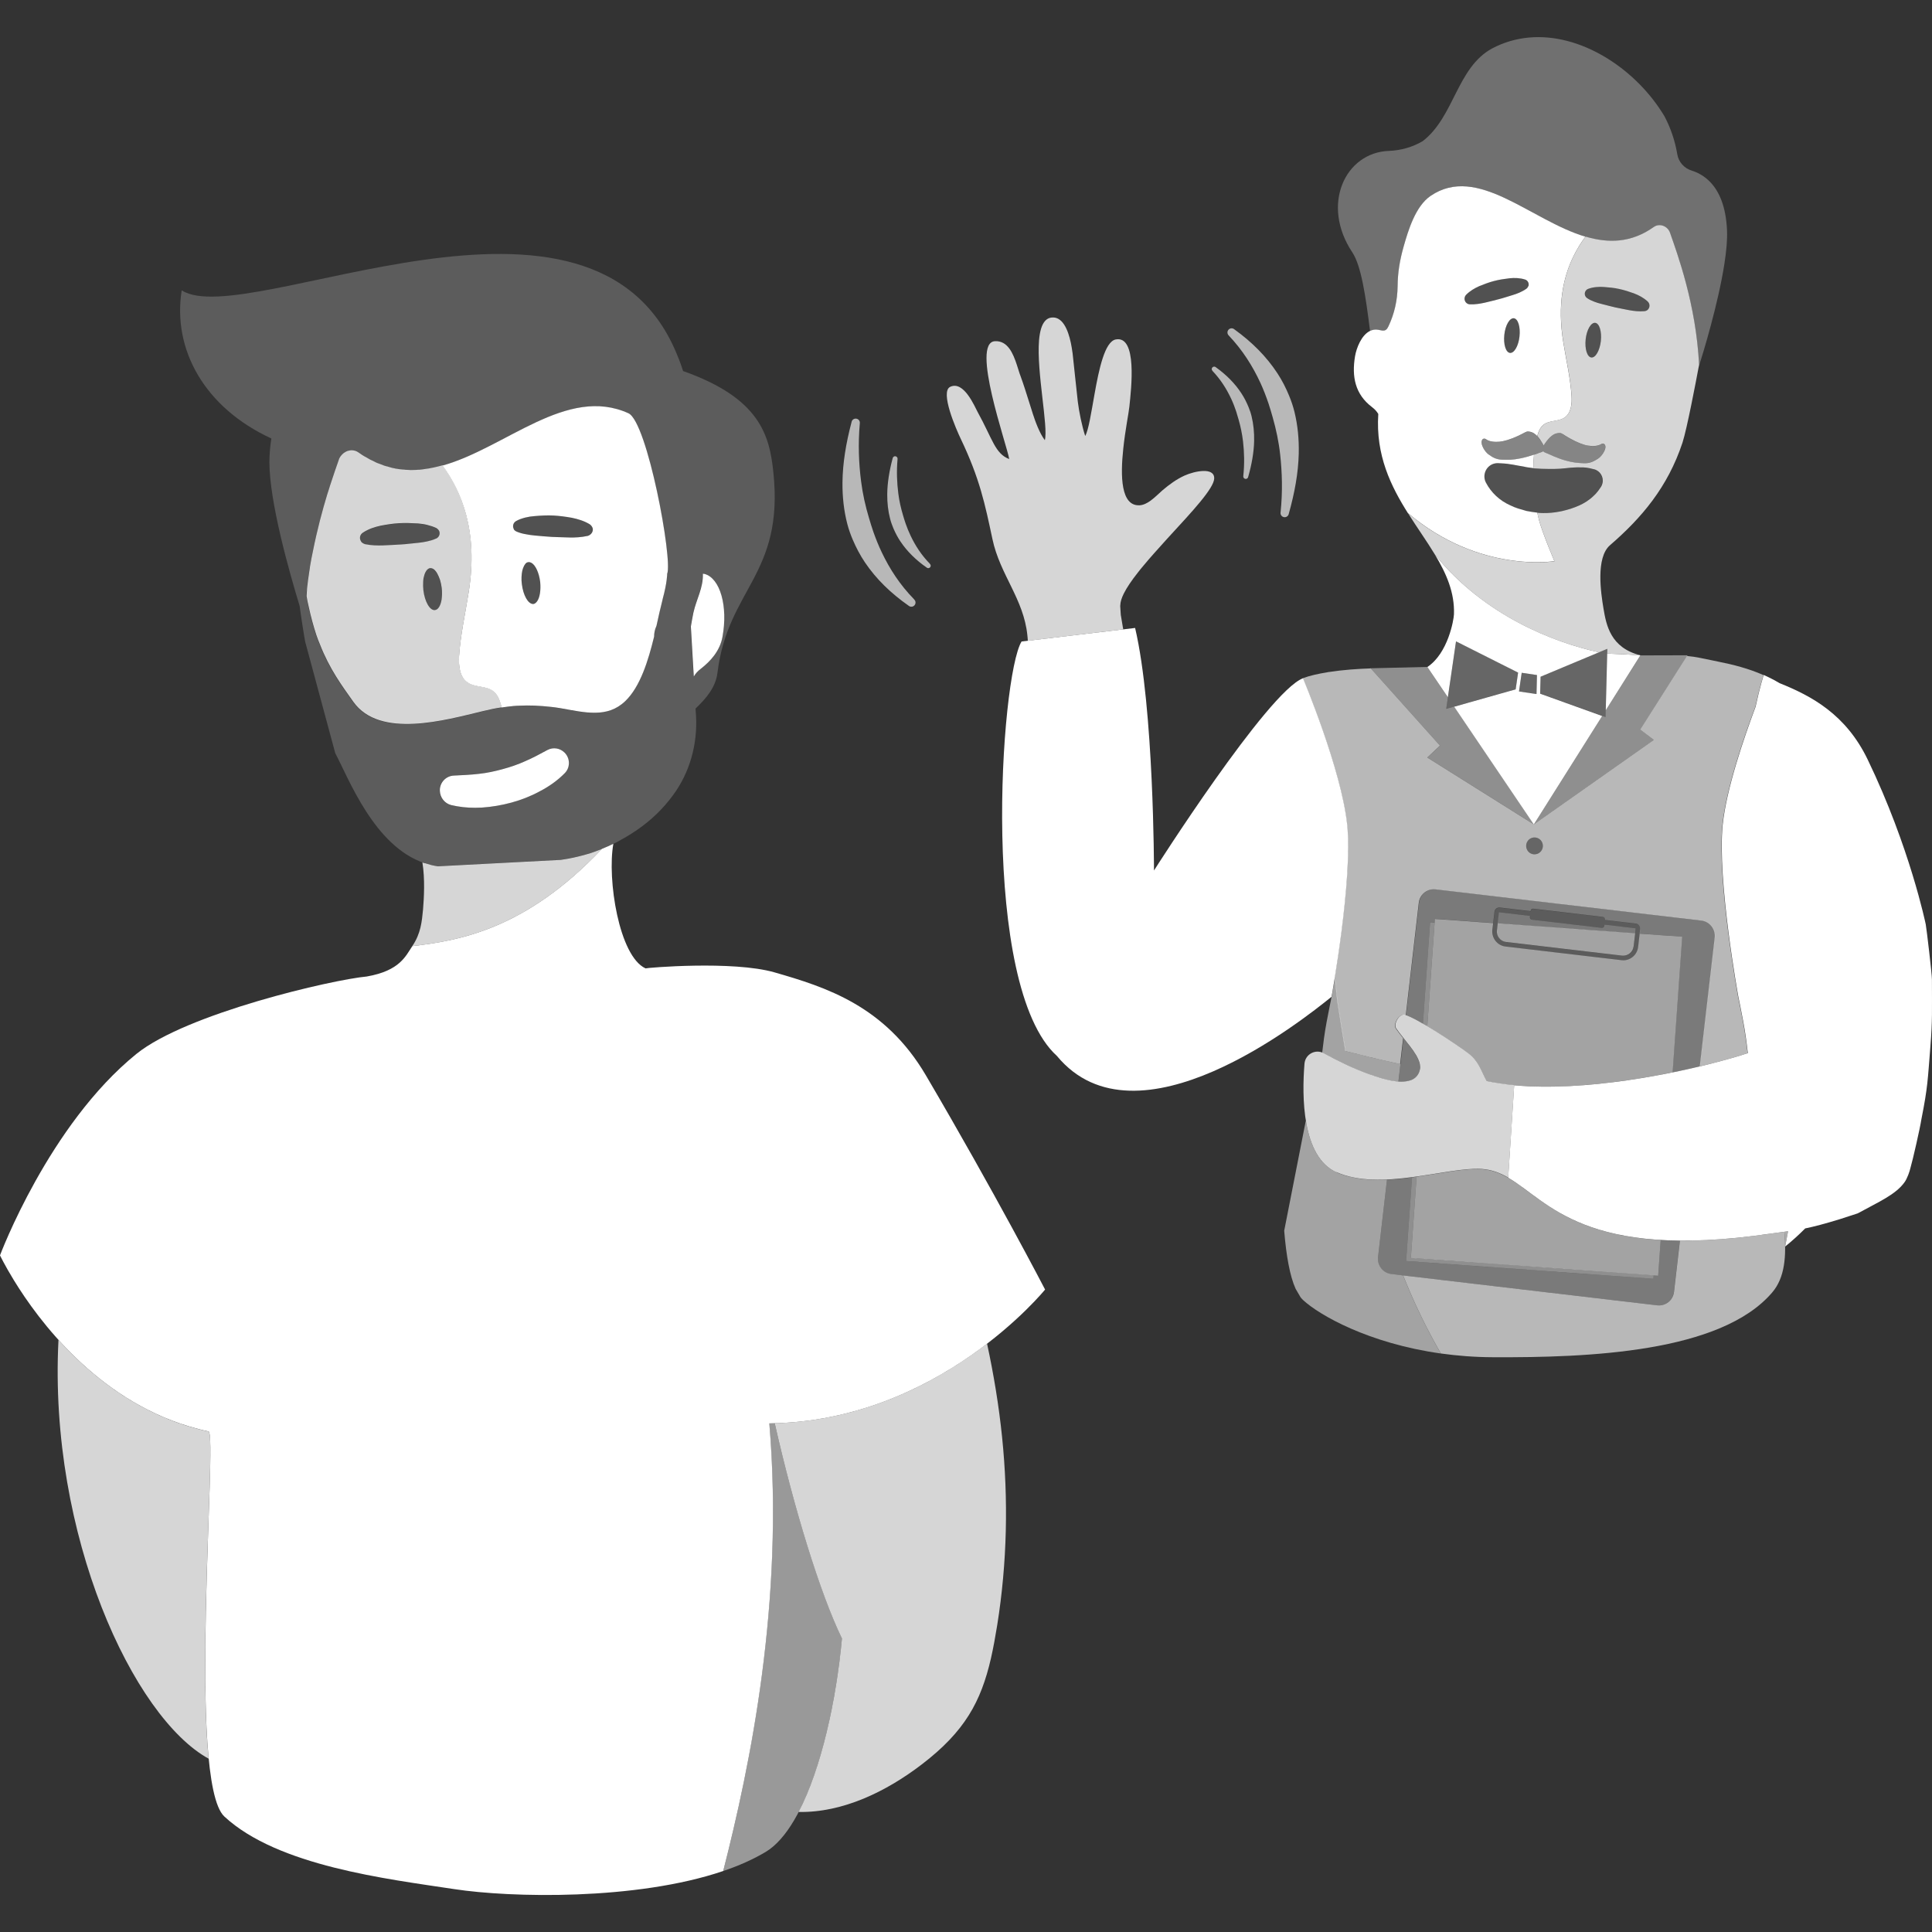
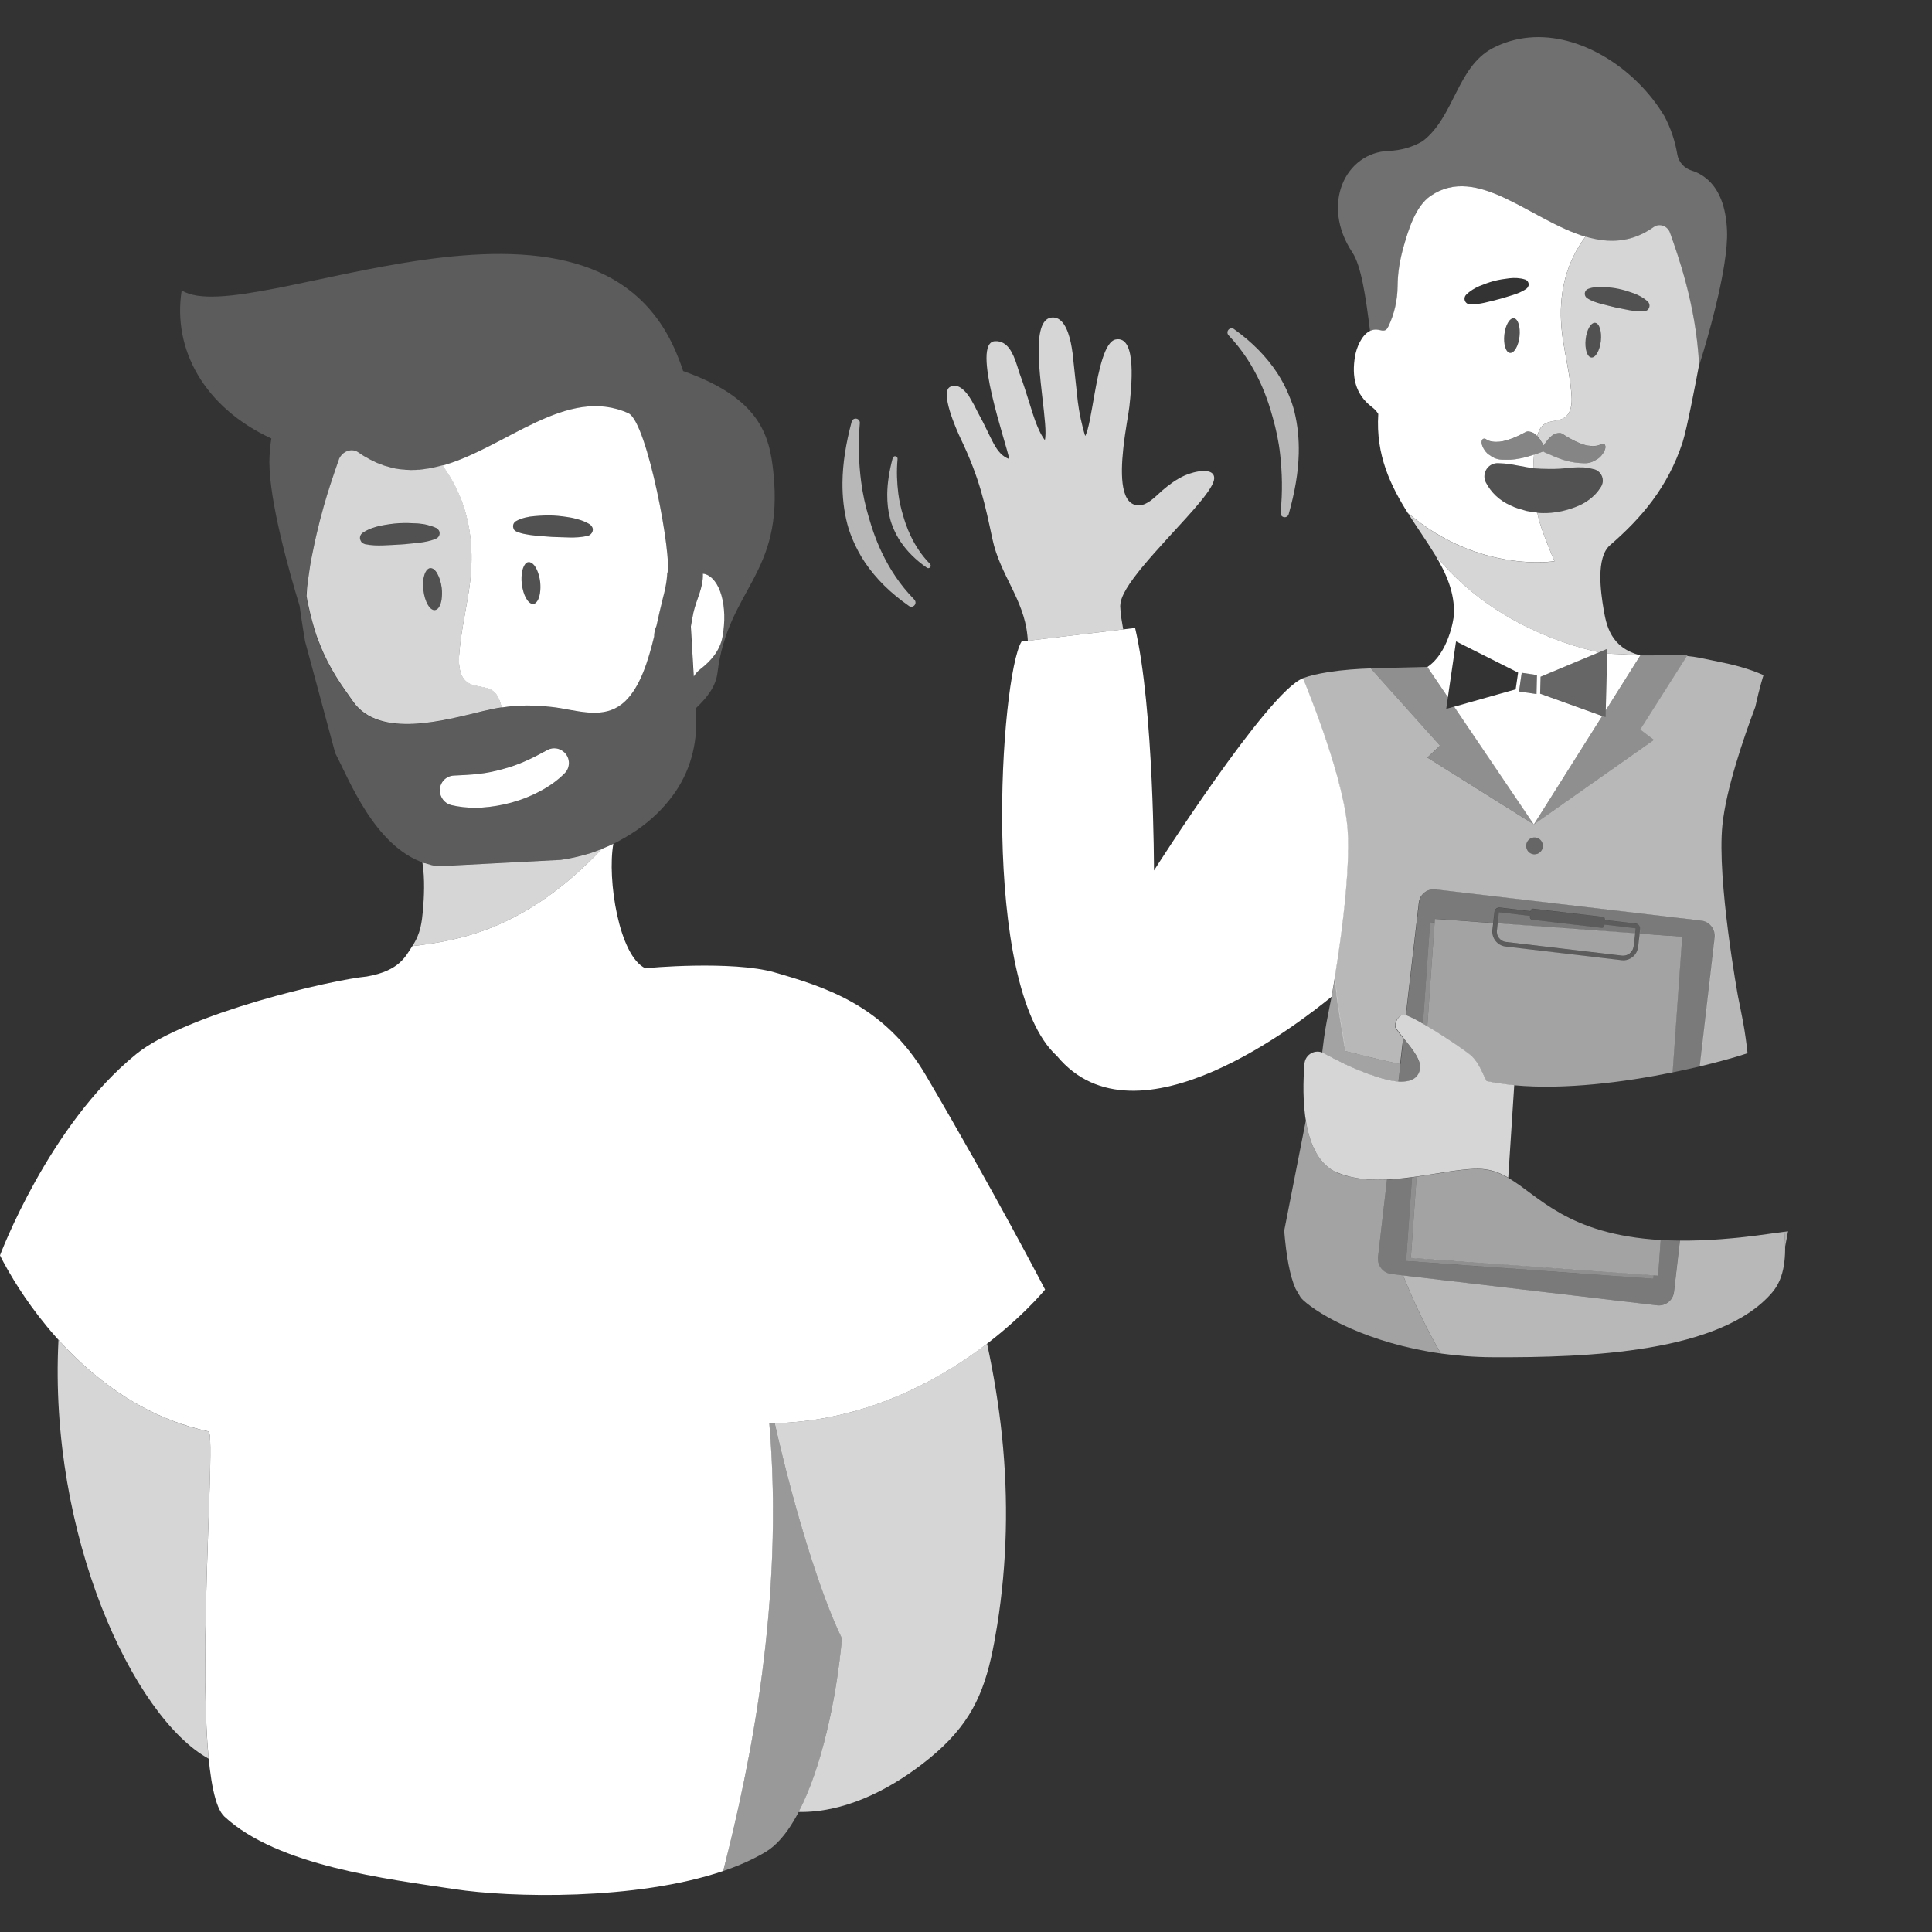
<svg xmlns="http://www.w3.org/2000/svg" viewBox="0 0 300 300">
  <rect x="0" y="0" width="300" height="300" fill="#333333" stroke="none" />
  <g fill="#fff">
    <path d="m 268.17 35.73 c -.17 -3.74 -1.25 -6.01 -2.54 -7.39 -.96 -1.03 -2.04 -1.57 -2.94 -1.85 -1.16 -.35 -2.04 -1.33 -2.24 -2.53 -.35 -2.11 -1.04 -4.11 -2.01 -5.94 -.15 -.25 -.3 -.49 -.46 -.73 -4.4 -6.82 -12.63 -12.19 -20.58 -11.46 -1.94 .18 -3.87 .72 -5.72 1.7 -5.47 2.99 -5.86 10.63 -10.77 14.39 -1.56 .92 -3.37 1.44 -5.24 1.51 -6.78 .24 -10.62 8.33 -5.68 15.76 1.39 2.09 2.08 6.86 2.75 12.21 .37 -.18 .79 -.27 1.25 -.19 .39 .06 .82 .24 1.17 .05 .22 -.12 .34 -.36 .45 -.58 .92 -1.93 1.4 -4.07 1.42 -6.22 .02 -2.14 .34 -4.05 .93 -6.14 .73 -2.58 1.85 -6.29 4.19 -7.89 7.3 -4.97 15.55 3.81 24.04 6.33 3.51 1.04 7.06 1.02 10.59 -1.49 .9 -.64 2.17 -.15 2.53 .9 1.14 3.27 4.05 11.14 4.51 20.48 0 0 -.03 .17 -.08 .45 .79 -2.49 3.09 -10.06 4.03 -16.17 .3 -1.94 .47 -3.74 .4 -5.18" opacity=".3" />
    <path d="m 247.5 72.85 l -.67 -.16 c -.67 -.16 -1.37 -.13 -2 -.13 -.63 .02 -1.22 .06 -1.8 .14 -1.15 .13 -2.25 .12 -3.3 .09 -.53 .01 -1.04 -.07 -1.57 -.08 -.03 -.01 -.05 -.01 -.08 -.01 -.48 -.09 -.99 -.1 -1.48 -.24 -1.07 -.15 -2.12 -.46 -3.61 -.51 l -.4 -.01 c -.34 -.01 -.69 .06 -1.01 .23 -1 .53 -1.39 1.77 -.87 2.78 .81 1.56 2.15 2.8 3.75 3.52 .79 .41 1.65 .63 2.5 .88 .57 .11 1.15 .21 1.73 .27 .3 .03 .59 .05 .89 .05 1.75 .03 3.46 -.33 5.02 -.93 .78 -.3 1.52 -.68 2.19 -1.2 .34 -.25 .65 -.54 .95 -.85 .3 -.34 .55 -.65 .84 -1.11 .1 -.16 .18 -.35 .22 -.54 .23 -.97 -.36 -1.95 -1.33 -2.18" opacity=".15" />
    <path d="m 235.07 49.41 c -.65 -.07 -1.31 1.07 -1.48 2.56 s .23 2.75 .88 2.82 1.31 -1.07 1.48 -2.56 c .17 -1.48 -.23 -2.75 -.88 -2.82" opacity=".15" />
    <path d="m 247.7 50.14 c -.65 -.07 -1.31 1.07 -1.48 2.56 -.17 1.48 .23 2.75 .88 2.82 s 1.31 -1.07 1.48 -2.56 c .17 -1.48 -.23 -2.75 -.88 -2.82" opacity=".15" />
    <path d="m 253.75 45.55 c -.76 -.27 -1.53 -.52 -2.31 -.69 -.79 -.18 -1.59 -.25 -2.39 -.31 -.4 -.03 -.81 -.03 -1.21 .02 -.41 .04 -.82 .12 -1.23 .28 -.15 .06 -.28 .17 -.38 .31 -.24 .37 -.14 .87 .23 1.12 l .01 .01 c .36 .24 .72 .4 1.08 .54 s .72 .25 1.09 .34 c .73 .18 1.45 .39 2.18 .55 .73 .17 1.46 .29 2.2 .45 .74 .13 1.49 .22 2.32 .15 h .02 c .21 -.02 .41 -.12 .57 -.28 .32 -.36 .3 -.91 -.06 -1.24 -.64 -.58 -1.36 -.96 -2.11 -1.25" opacity=".15" />
-     <path d="m 228.22 47.26 h .02 c .83 .03 1.57 -.1 2.31 -.26 .73 -.19 1.46 -.35 2.18 -.54 s 1.43 -.43 2.15 -.64 c .36 -.11 .72 -.23 1.07 -.39 .36 -.15 .71 -.33 1.06 -.59 l .01 -.01 c .13 -.1 .24 -.23 .29 -.4 .14 -.42 -.08 -.88 -.5 -1.03 -.42 -.14 -.83 -.2 -1.24 -.23 s -.81 -.01 -1.21 .03 c -.8 .09 -1.6 .2 -2.38 .42 -.78 .2 -1.54 .49 -2.28 .79 -.74 .33 -1.45 .73 -2.06 1.35 -.15 .15 -.25 .36 -.25 .59 -.02 .48 .35 .89 .83 .91" opacity=".15" />
    <path d="m 239.62 70.07 c -.16 .13 -.43 .17 -.65 .26 -.32 .12 -1.61 .61 -2.85 .85 s -1.86 .24 -2.87 .21 -1.58 -.47 -2.12 -.83 c -.54 -.37 -1.19 -1.46 -1.06 -2.04 s .62 -.35 .62 -.35 c .58 .46 1.48 .48 2.13 .43 s 1.7 -.35 2.87 -.89 c 1.16 -.54 1.27 -.74 1.64 -.7 s .74 .13 1.14 .49 .72 .82 1.05 1.38 c .07 .12 .13 .22 .16 .31 .04 -.07 .09 -.15 .16 -.25 .37 -.53 .73 -.97 1.15 -1.29 .43 -.32 .8 -.39 1.18 -.4 .37 -.01 .46 .2 1.58 .83 s 2.15 1.01 2.79 1.12 c .64 .1 1.54 .15 2.15 -.27 0 0 .51 -.2 .59 .39 s -.65 1.63 -1.21 1.95 -1.17 .71 -2.17 .67 c -1.01 -.05 -1.63 -.09 -2.85 -.43 s -2.47 -.93 -2.77 -1.07 c -.24 -.11 -.54 -.18 -.67 -.36 z" opacity=".4" />
    <path d="m 237.31 44.44 c -.06 .16 -.16 .3 -.29 .39 l -.01 .01 c -.35 .25 -.7 .43 -1.06 .59 -.35 .16 -.71 .28 -1.07 .39 -.72 .21 -1.43 .46 -2.15 .64 -.72 .2 -1.45 .36 -2.17 .54 -.74 .16 -1.48 .29 -2.31 .26 h -.01 c -.48 -.02 -.85 -.43 -.83 -.91 .01 -.23 .11 -.43 .25 -.58 .61 -.61 1.32 -1.02 2.06 -1.35 .75 -.3 1.5 -.59 2.28 -.79 .78 -.21 1.58 -.32 2.38 -.42 .4 -.04 .8 -.06 1.21 -.03 s .82 .09 1.24 .23 .64 .6 .5 1.03 z m -1.36 7.8 c -.16 1.48 -.83 2.63 -1.48 2.56 s -1.04 -1.34 -.88 -2.82 c .16 -1.49 .83 -2.63 1.48 -2.56 s 1.04 1.34 .88 2.82 z m -17.27 27.53 l .01 .02 c -2.72 -4.29 -5.09 -9.1 -4.67 -15.51 -.22 -.37 -.52 -.72 -.98 -1.07 -2.62 -1.99 -3.16 -4.72 -2.63 -7.89 .22 -1.29 .99 -3.28 2.32 -3.93 .37 -.18 .79 -.27 1.25 -.19 .39 .06 .82 .24 1.17 .05 .22 -.12 .34 -.36 .45 -.58 .92 -1.93 1.4 -4.07 1.42 -6.22 .02 -2.14 .34 -4.05 .93 -6.14 .73 -2.58 1.85 -6.29 4.19 -7.89 7.3 -4.97 15.55 3.81 24.04 6.33 -.66 .89 -1.29 1.89 -1.85 3.04 -1.57 3.2 -2.54 7.5 -1.58 13.37 .45 2.77 1.09 5.51 1.28 8.31 .08 1.22 -.06 2.64 -1.05 3.34 -.97 .69 -2.41 .41 -3.33 1.16 -.52 .42 -.77 1.09 -.95 1.73 v .01 c -.07 -.08 -.15 -.15 -.23 -.22 -.4 -.36 -.77 -.45 -1.14 -.49 -.37 -.03 -.48 .16 -1.64 .7 s -2.22 .84 -2.87 .89 -1.55 .03 -2.13 -.43 c 0 0 -.49 -.24 -.62 .35 -.13 .58 .52 1.67 1.06 2.04 .53 .37 1.11 .8 2.12 .83 s 1.63 .04 2.87 -.21 c .75 -.15 1.52 -.38 2.08 -.57 -.06 .68 -.1 1.38 -.11 2.09 -.48 -.09 -.99 -.1 -1.47 -.24 -1.07 -.15 -2.12 -.46 -3.61 -.51 l -.4 -.02 c -.34 -.01 -.69 .06 -1.01 .23 -1 .53 -1.39 1.77 -.87 2.78 .81 1.56 2.14 2.8 3.75 3.52 .79 .41 1.65 .63 2.5 .88 .57 .11 1.15 .21 1.73 .27 .09 .44 .19 .85 .29 1.24 .6 2.17 2.37 6.29 2.37 6.29 s -11.63 1.96 -22.71 -7.44 l .03 .06 z" fill-rule="evenodd" />
    <path d="m 238.69 132.59 c -.68 .23 -1.41 -.13 -1.64 -.82 -.23 -.68 .13 -1.43 .81 -1.66 s 1.42 .13 1.65 .82 c .23 .68 -.14 1.43 -.81 1.66" opacity=".25" />
    <path d="m 232.44 144.46 c -.1 .9 .54 1.71 1.42 1.81 l 18.01 2.12 c .89 .1 1.7 -.54 1.8 -1.44 l .24 -2.03 -21.34 -1.54 -.12 1.07 z" opacity=".55" />
    <path d="m 219.97 182.72 c 3.88 -.55 7.54 -1.34 10.06 -1.18 1.56 .1 2.87 .6 4.16 1.35 4.77 2.75 9.13 8.8 23.68 9.66 l -.39 5.54 -.7 -.05 -37.7 -2.71 .89 -12.6 z" fill-rule="evenodd" opacity=".55" />
    <path d="m 221.63 159.36 l 1.14 -16.13 .04 -.54 9.05 .65 -.12 1.03 c -.15 1.29 .77 2.46 2.04 2.61 l 18.01 2.12 .27 .02 c 1.17 0 2.18 -.88 2.31 -2.08 l .24 -2.06 6.6 .47 -1.49 21.07 c -7.4 1.5 -16.7 2.73 -24.6 2 -1.48 -.14 -2.92 -.34 -4.28 -.63 -.89 -1.62 -1.2 -3.07 -2.83 -4.3 -1.07 -.82 -3.93 -2.76 -6.38 -4.23 z" fill-rule="evenodd" opacity=".55" />
    <path d="m 224.83 108.28 l -.26 1.79 1.24 -.35 12.37 18.29 -16.54 -10.38 1.97 -1.84 -10.77 -12.02 8.8 -.21 z" opacity=".45" />
    <path d="m 249.33 110.31 l 5.39 -8.54 7.32 -.02 -7.32 11.53 2.1 1.61 -18.64 13.12 10.62 -16.85 .51 .18 z" opacity=".45" />
-     <path d="m 225.11 106.33 l .99 -6.75 9.64 4.85 -.2 1.36 -.18 1.24 -7.37 2.07 -3.42 .97 .39 -2.68 z" opacity=".25" />
    <path d="m 249.46 105.07 l -.15 6.27 -10.16 -3.65 .06 -2.09 .01 -.53 4.57 -1.91 3.57 -1.49 2.21 -.93 -.07 2.98 -.02 .67 z" opacity=".25" />
    <path d="m 238.66 104.82 l -.01 .81 -.05 2.14 -2.72 -.4 .23 -1.61 .19 -1.29 z" opacity=".25" />
    <g fill-rule="evenodd">
      <path d="m 249.56 101.49 c 1.72 .06 3.44 .15 5.15 .27 h .01 l -5.38 8.54 .13 -5.24 .02 -.68 .07 -2.9 z" />
      <path d="m 238.66 104.82 l -.07 2.95 -2.72 -.4 .42 -2.9 2.36 .35 z m -13.83 3.46 l -3.19 -4.71 c 3.23 -2.14 4.1 -7.36 4.13 -8.18 .12 -3.38 -1.18 -6.32 -2.94 -9.25 7.56 9.38 18.35 13.6 25.46 15.15 l -4.5 1.88 -4.57 1.91 -.01 .53 -.06 2.1 9.64 3.47 -10.62 16.85 -12.37 -18.29 2.18 -.62 7.37 -2.08 .38 -2.6 -9.64 -4.85 -1.27 8.7 z" />
      <path d="m 219.97 182.72 l -.89 12.6 37.7 2.71 -.04 .54 -38.4 -2.76 .92 -12.99 c .24 -.03 .48 -.06 .71 -.1 z" opacity=".45" />
      <path d="m 220.95 158.96 l 1.12 -15.78 .7 .05 -1.14 16.13 c -.23 -.14 -.46 -.27 -.68 -.4 z" opacity=".45" />
    </g>
    <path d="m 253.9 144.93 l .09 -.73 c 0 -.03 -.02 -.06 -.05 -.06 l -4.78 -.56 -.02 .18 c -.02 .2 -.21 .35 -.41 .32 l -10.84 -1.27 c -.2 -.02 -.34 -.21 -.32 -.41 l .02 -.18 -4.77 -.56 c -.02 0 -.03 .01 -.04 .01 -.01 .01 -.02 .02 -.02 .04 l -.2 1.69 21.34 1.54 z" opacity=".35" />
    <g fill-rule="evenodd">
      <path d="m 219.26 182.82 l -.92 12.99 38.4 2.76 .04 -.54 .7 .05 .39 -5.54 c .95 .06 1.94 .09 2.98 .1 l -.92 7.96 c -.1 .88 -.66 1.58 -1.41 1.91 -.37 .16 -.77 .23 -1.2 .18 l -41.28 -4.85 c -1.29 -.15 -2.22 -1.33 -2.06 -2.63 l 1.39 -12.03 c 1.29 -.06 2.6 -.19 3.88 -.36 z" opacity=".35" />
      <path d="m 217.92 161.2 c 1.08 1.35 2.23 2.72 2.53 4 .02 .09 .04 .18 .05 .27 l -.05 .76 c -.18 .71 -.7 1.3 -1.43 1.53 -.58 .19 -1.21 .24 -1.87 .2 l .78 -6.76 z" opacity=".35" />
      <path d="m 218.33 157.65 l 2.02 -17.48 c .05 -.45 .23 -.85 .48 -1.18 .49 -.63 1.28 -1 2.13 -.9 l 41.28 4.85 c 1.29 .15 2.22 1.33 2.06 2.63 l -2.32 20.01 c -1.33 .32 -2.76 .63 -4.27 .94 l 1.49 -21.07 -6.6 -.48 .08 -.7 c .05 -.42 -.25 -.81 -.67 -.86 l -4.78 -.56 .01 -.06 c .02 -.2 -.12 -.38 -.32 -.41 l -10.84 -1.28 c -.2 -.02 -.38 .12 -.4 .32 l -.01 .06 -4.77 -.56 c -.2 -.02 -.4 .03 -.56 .16 s -.26 .31 -.28 .52 l -.2 1.72 -9.05 -.65 -.04 .54 -.7 -.05 -1.12 15.78 c -1.06 -.61 -2 -1.09 -2.62 -1.31 z" opacity=".35" />
    </g>
    <path d="m 254.02 143.43 l -4.77 -.56 .01 -.06 c .02 -.2 -.12 -.39 -.32 -.41 l -10.84 -1.27 c -.2 -.02 -.38 .12 -.4 .32 l -.01 .06 -4.77 -.56 c -.2 -.02 -.4 .03 -.56 .16 s -.26 .31 -.28 .52 l -.2 1.72 -.12 1.04 c -.15 1.29 .77 2.46 2.04 2.61 l 18.01 2.12 c .09 .01 .18 .02 .27 .02 1.17 0 2.18 -.88 2.31 -2.08 l .24 -2.06 .08 -.7 c .05 -.42 -.25 -.81 -.67 -.86 m -.35 3.53 c -.1 .9 -.91 1.54 -1.8 1.43 l -18.01 -2.12 c -.89 -.1 -1.53 -.92 -1.42 -1.81 l .12 -1.07 .2 -1.69 c 0 -.02 .01 -.03 .02 -.04 s .02 -.02 .04 -.01 l 4.78 .56 -.02 .18 c -.02 .2 .12 .39 .32 .41 l 10.84 1.27 c .2 .02 .38 -.12 .4 -.32 l .02 -.18 4.77 .56 c .03 0 .05 .03 .05 .06 l -.09 .73 -.24 2.03 z" opacity=".2" />
    <path d="m 207.53 182.03 c -5.39 -2.41 -5.38 -11.85 -4.97 -16.86 .12 -1.48 1.71 -2.33 3.01 -1.62 1.91 1.05 4.59 2.4 7.16 3.29 2.3 .8 4.51 1.48 6.29 .91 1.07 -.34 1.69 -1.46 1.44 -2.57 -.4 -1.75 -2.43 -3.69 -3.66 -5.49 -.48 -.7 .52 -2.35 1.33 -2.12 1.95 .54 8.18 4.7 9.89 6 1.63 1.24 1.94 2.68 2.83 4.3 1.36 .29 2.8 .49 4.28 .63 l -.93 14.36 c -1.29 -.75 -2.6 -1.25 -4.16 -1.35 -5.31 -.33 -15.69 3.54 -22.5 .5" opacity=".8" />
    <path d="m 176.26 97.51 c 2.93 12.51 2.93 37.66 2.93 37.66 s 17.65 -27.77 23.14 -29.85 c 0 0 5.97 14.17 6.86 22.74 s -2.43 26.72 -2.43 26.72 c -4.51 3.64 -30.25 24.16 -42.64 9.19 -12 -10.87 -8.78 -59 -5.49 -64.36 l 17.62 -2.1 z" />
    <path d="m 159.6 99.5 l 14.82 -1.77 c -.02 -.12 -.05 -.25 -.07 -.37 -.11 -.6 -.21 -1.2 -.3 -1.8 h -.01 c -.03 -.46 -.06 -.93 -.09 -1.39 -.01 -.06 0 -.13 .01 -.2 .01 -.51 .2 -1.11 .53 -1.78 .48 -.97 1.25 -2.09 2.2 -3.29 .27 -.35 .56 -.71 .86 -1.06 .5 -.6 1.03 -1.22 1.58 -1.84 .28 -.32 1.31 -1.45 1.85 -2.06 l .25 -.28 c -.06 .07 -.15 .17 -.25 .28 .2 -.22 .4 -.44 .61 -.67 3.51 -3.82 6.9 -7.43 6.95 -8.97 .05 -1.82 -3.08 -1.14 -4.59 -.46 -1.27 .57 -2.4 1.41 -3.45 2.3 -.53 .46 -1.15 1.1 -1.82 1.59 -.55 .4 -1.13 .7 -1.74 .73 -2.9 .14 -2.98 -4.51 -2.52 -8.79 .3 -2.88 .86 -5.59 .95 -6.55 .29 -2.77 1.26 -11.06 -2.12 -10.41 -1.7 .33 -2.6 4.59 -3.3 8.53 -.51 2.84 -.91 5.51 -1.44 6.46 -.5 -1.52 -.96 -3.76 -1.15 -5.33 -.27 -2.29 -.59 -5.64 -.81 -7.53 -.01 -.06 -.02 -.12 -.03 -.18 -.23 -1.76 -.8 -4.37 -2.17 -5.14 -.23 -.13 -.48 -.21 -.76 -.22 -.15 -.01 -.29 0 -.45 .03 -.33 .06 -.6 .23 -.83 .47 -.56 .59 -.85 1.67 -.97 3.04 -.4 4.91 1.46 13.45 .9 15.51 -.83 -1.11 -1.46 -2.84 -1.89 -4.17 v -.01 l -.56 -1.77 c -.42 -1.34 -.84 -2.68 -1.32 -4 -.05 -.13 -.1 -.27 -.15 -.41 -.53 -1.61 -1.08 -3.93 -2.54 -4.73 -.37 -.2 -.8 -.31 -1.29 -.28 -3.8 .22 1.86 16.08 2.22 18.3 -2.2 -.83 -2.59 -3.11 -4.88 -7.26 -.47 -.85 -2.16 -4.98 -4.29 -3.95 -1.61 .78 .93 6.57 1.64 8.06 2.97 6.22 3.76 10.12 4.93 15.6 1.18 5.54 4.85 9.26 5.42 14.93 .03 .22 .05 .52 .07 .86 z" opacity=".8" />
    <g fill-rule="evenodd">
      <path d="m 277.08 191.27 c .31 3.75 .1 7.1 -1.9 9.43 -7.98 9.33 -28.5 10.12 -43.34 10.05 -2.87 -.01 -5.58 -.23 -8.1 -.58 h -.01 .01 c -.28 -.5 -.56 -.99 -.84 -1.49 -1.91 -3.44 -3.57 -6.99 -5.02 -10.63 l 39.45 4.64 c .42 .05 .83 -.02 1.2 -.18 .75 -.32 1.31 -1.03 1.41 -1.91 l .92 -7.96 c 3.92 .04 8.5 -.28 13.91 -1.06 .87 -.13 1.62 -.22 2.32 -.31 z" opacity=".65" />
      <path d="m 238.69 132.59 c -.68 .23 -1.41 -.13 -1.64 -.82 -.23 -.68 .13 -1.43 .81 -1.66 s 1.42 .13 1.65 .82 c .23 .68 -.14 1.43 -.81 1.66 z m -25.85 -28.82 l 10.76 12.01 -1.97 1.85 16.54 10.38 18.64 -13.12 -2.11 -1.61 7.25 -11.42 c 1.52 .13 2.39 .39 4.82 .87 2.37 .47 4.76 1.08 7.07 2.1 0 0 -.6 1.83 -1.28 4.95 -1.84 4.88 -4.53 12.75 -5.1 18.29 -.89 8.57 2.43 26.72 2.43 26.72 l .28 1.37 c .34 1.67 .67 3.35 .9 5.05 .11 .77 .21 1.55 .29 2.33 l -.5 .16 -.62 .2 -.7 .21 -1.16 .33 -.94 .26 c -1.05 .28 -2.22 .59 -3.5 .89 l 2.32 -20.01 c .15 -1.3 -.77 -2.48 -2.06 -2.63 l -41.28 -4.85 c -.85 -.1 -1.64 .27 -2.13 .9 -.26 .33 -.43 .73 -.48 1.18 l -2.02 17.48 c -.07 -.03 -.14 -.05 -.21 -.07 -.81 -.22 -1.81 1.43 -1.33 2.12 .33 .49 .73 .99 1.13 1.49 l -.47 4.03 c -3.2 -.69 -6.43 -1.49 -8.51 -2.02 -.44 -2.62 -.86 -5.24 -1.27 -7.86 -.03 -.17 -.27 -2.63 -.38 -3.68 .9 -5.56 2.56 -17.23 1.9 -23.61 -.88 -8.57 -6.86 -22.74 -6.86 -22.74 1.07 -.41 2.44 -.71 3.89 -.94 v -.02 c .05 0 .11 -.01 .16 -.01 2.19 -.34 4.57 -.5 6.47 -.56 l -.02 -.02 z" opacity=".65" />
-       <path d="m 188.28 57.6 c 1.28 1.35 2.2 2.82 2.92 4.37 .29 .62 .53 1.26 .75 1.91 .14 .43 .27 .87 .39 1.31 .31 1.08 .54 2.2 .68 3.38 .19 1.67 .24 3.44 .04 5.34 -.04 .21 .1 .41 .31 .45 s .41 -.1 .45 -.31 c .55 -1.95 .88 -3.79 .92 -5.56 .03 -1.33 -.1 -2.62 -.39 -3.83 -.12 -.51 -.29 -1 -.49 -1.48 -.3 -.73 -.65 -1.42 -1.08 -2.08 -1.01 -1.56 -2.35 -2.9 -3.99 -4.08 -.16 -.14 -.4 -.12 -.54 .04 s -.12 .4 .04 .54 z" opacity=".65" />
      <path d="m 144.39 87.54 c -1.3 -1.33 -2.24 -2.78 -2.98 -4.33 -.3 -.62 -.55 -1.25 -.78 -1.9 -.15 -.43 -.28 -.86 -.41 -1.3 -.32 -1.07 -.58 -2.19 -.73 -3.37 -.21 -1.67 -.29 -3.43 -.12 -5.34 .04 -.21 -.1 -.41 -.31 -.45 s -.41 .1 -.45 .31 c -.52 1.96 -.82 3.8 -.84 5.58 -.01 1.34 .13 2.62 .45 3.83 .13 .51 .31 1 .51 1.48 .31 .72 .67 1.41 1.11 2.06 1.04 1.54 2.39 2.86 4.05 4.02 .16 .14 .4 .12 .54 -.04 s .12 -.41 -.05 -.54 z" opacity=".65" />
      <path d="m 190.81 52.11 c 2.15 2.27 3.7 4.74 4.91 7.35 .48 1.05 .89 2.11 1.26 3.21 .24 .72 .45 1.45 .66 2.19 .51 1.81 .92 3.69 1.14 5.69 .31 2.81 .4 5.78 .07 8.99 -.07 .35 .16 .69 .51 .76 s .69 -.16 .76 -.51 c .92 -3.28 1.48 -6.37 1.55 -9.36 .05 -2.24 -.16 -4.4 -.66 -6.45 -.21 -.86 -.49 -1.69 -.82 -2.49 -.5 -1.22 -1.09 -2.39 -1.81 -3.49 -1.71 -2.62 -3.95 -4.87 -6.71 -6.86 -.27 -.24 -.68 -.21 -.91 .06 -.24 .27 -.21 .68 .06 .91 z" opacity=".65" />
      <path d="m 141.94 93.06 c -2.19 -2.24 -3.77 -4.68 -5.01 -7.27 -.5 -1.04 -.92 -2.1 -1.31 -3.19 -.25 -.72 -.47 -1.45 -.69 -2.19 -.54 -1.81 -.97 -3.68 -1.22 -5.67 -.36 -2.8 -.48 -5.77 -.2 -8.98 .06 -.35 -.17 -.69 -.53 -.75 -.35 -.06 -.69 .17 -.75 .53 -.87 3.29 -1.38 6.39 -1.41 9.38 -.02 2.25 .22 4.4 .75 6.44 .22 .85 .52 1.68 .86 2.48 .52 1.21 1.13 2.37 1.86 3.46 1.74 2.59 4.02 4.81 6.81 6.76 .27 .23 .68 .2 .91 -.08 .23 -.27 .2 -.68 -.08 -.91 z" opacity=".65" />
    </g>
    <path d="m 119.45 221.01 c .28 -.01 .57 0 .85 -.01 2.99 13.19 7.08 26.51 10.45 33.42 -1.27 13.61 -5.38 29.26 -11.85 33.14 -1.95 1.17 -4.18 2.15 -6.6 2.97 4.17 -16.35 9.48 -41.91 7.15 -69.51" opacity=".5" />
    <path d="m 130.74 254.42 c -3.37 -6.91 -7.46 -20.23 -10.44 -33.42 14.32 -.39 25.69 -6.78 32.97 -12.36 1.03 4.77 1.83 9.6 2.33 14.48 1 9.73 .79 19.56 -.75 29.21 -.3 1.86 -.61 3.56 -.97 5.15 -1.56 6.79 -4.09 11.39 -10.7 16.46 -5.54 4.25 -12.31 7.55 -19.17 7.42 3.54 -6.78 5.84 -17.35 6.73 -26.93" opacity=".8" />
    <path d="m 28.24 45.1 c 10.03 6.4 64.28 -22.53 77.08 10.44 0 .05 .05 .08 .05 .1 .28 .69 .48 1.32 .69 1.93 0 0 .02 .03 .02 .05 11.91 4.21 13.41 9.94 14.01 15.74 1.66 15.92 -7.08 18.01 -8.68 31.1 -.27 2.24 -1.73 3.97 -3.41 5.57 l .08 1.14 c .24 4.39 -.96 8.79 -3.59 12.33 -1.53 2.09 -3.42 3.9 -5.58 5.38 -.05 .05 -.13 .08 -.18 .13 -.07 .03 -.13 .08 -.18 .1 0 0 0 .03 -.03 .03 -.83 .56 -1.71 1.07 -2.62 1.56 -.05 .05 -.13 .08 -.18 .1 -1.16 .56 -2.34 1.07 -3.57 1.51 -.4 .15 -.83 .28 -1.23 .38 -.43 .13 -.83 .23 -1.26 .33 -.86 .21 -1.71 .36 -2.57 .49 l -19.1 1 c -.35 -.05 -.71 -.12 -1.03 -.2 -.35 -.1 -.68 -.2 -1.01 -.3 v .03 c -7.85 -2.59 -11.81 -13.2 -13.89 -17.08 l -4.67 -17.31 c -.08 -.28 -.85 -5.23 -.85 -5.51 -1.68 -5.53 -4.69 -16.17 -4.71 -22.39 0 -.28 .03 -.53 .02 -.79 .05 -1.04 .14 -2.01 .29 -2.87 -10.4 -4.8 -15.37 -13.82 -13.93 -22.98 m 79.5 59.94 c .25 -.43 .6 -.84 1.11 -1.22 1.48 -1.15 2.94 -2.75 3.34 -4.91 .89 -4.78 -.36 -9.15 -2.78 -9.8 -.07 0 -.15 -.03 -.23 -.02 h -.03 c .08 2.18 -1 3.94 -1.47 6.05 -.15 .71 -.27 1.45 -.4 2.19 l .45 7.72 z m -37.69 19.96 c 1.18 .28 2.44 .43 3.76 .42 .35 0 .68 -.03 1.03 -.03 1.56 -.11 3.1 -.37 4.59 -.78 s 2.95 -.97 4.33 -1.72 c 1.54 -.79 2.87 -1.76 3.92 -2.83 .88 -.87 .88 -2.31 -.01 -3.2 -.71 -.71 -1.77 -.88 -2.65 -.42 -1.18 .64 -2.31 1.25 -3.5 1.76 -1.08 .49 -2.27 .9 -3.5 1.23 -1.21 .33 -2.42 .59 -3.63 .72 -1.34 .16 -2.72 .21 -3.88 .27 -1.26 .03 -2.27 1.1 -2.21 2.37 .03 1.04 .74 1.95 1.75 2.21 m -22.45 -32.45 c .08 .53 .18 1.07 .31 1.58 .36 1.68 .77 3.15 1.2 4.47 .18 .53 .36 1.02 .56 1.47 1.52 3.88 3.42 6.42 5.19 8.93 4.1 5.78 14.3 2.85 20.09 1.46 1.03 -.26 1.99 -.46 2.95 -.59 .05 -.03 .1 -.03 .15 -.03 .58 -.08 1.13 -.16 1.69 -.21 .3 -.03 .6 -.05 .93 -.05 1.54 -.08 3.13 -.01 4.94 .19 .48 .05 .96 .12 1.44 .2 3.81 .67 7.26 1.58 10.05 -1.1 2.34 -2.24 3.59 -6.34 4.48 -10.02 0 -.51 .1 -1.07 .37 -1.68 .32 -1.47 .62 -2.8 .9 -3.84 .03 -.13 .05 -.23 .07 -.36 .7 -2.52 .7 -3.86 .7 -3.86 .87 -2.21 -3.1 -23.62 -6.03 -24.93 -9.59 -4.34 -19.04 5.37 -28.86 8.12 -.45 .13 -.91 .23 -1.36 .34 -.28 .05 -.53 .1 -.81 .16 -.18 .03 -.38 .05 -.58 .08 -.28 .05 -.55 .08 -.83 .1 -.18 0 -.35 0 -.53 .03 h -.05 c -.5 0 -1.03 0 -1.54 -.02 h -.08 c -.13 -.03 -.23 -.03 -.35 -.03 -.3 -.05 -.63 -.1 -.93 -.15 -.15 -.03 -.28 -.05 -.4 -.08 -.33 -.05 -.66 -.13 -1.01 -.23 -.02 0 -.05 -.03 -.08 -.03 -.36 -.1 -.71 -.23 -1.06 -.35 -.35 -.13 -.71 -.28 -1.06 -.45 -.4 -.18 -.78 -.38 -1.19 -.63 -.4 -.2 -.81 -.45 -1.21 -.76 -.33 -.23 -.68 -.33 -1.06 -.33 -.18 0 -.33 .03 -.5 .08 -.05 0 -.08 0 -.12 .03 -.15 .05 -.3 .13 -.45 .23 -.15 .08 -.3 .2 -.43 .36 -.15 .13 -.25 .28 -.35 .46 v .03 c -.02 .03 -.05 .08 -.07 .13 0 .05 -.05 .08 -.05 .15 -.35 .99 -.83 2.34 -1.35 3.97 -.13 .46 -.3 .91 -.45 1.42 -.75 2.47 -1.55 5.44 -2.22 8.8 -.17 .79 -.3 1.55 -.45 2.36 0 .05 -.03 .13 -.02 .18 -.05 .25 -.07 .51 -.13 .79 -.05 .38 -.13 .76 -.17 1.17 -.02 .2 -.05 .41 -.07 .61 -.05 .31 -.07 .61 -.1 .92 -.03 .28 -.07 .56 -.1 .86 0 .03 0 .05 .03 .08" fill-rule="evenodd" opacity=".2" />
    <path d="m 95.24 131.03 c -.98 5.47 .87 17.45 5 19.34 .05 -.08 13.52 -1.25 20.03 .62 7.97 2.29 17.15 5.19 23.49 15.97 10.77 18.33 18.52 33.28 18.52 33.28 s -16.59 20.5 -42.82 20.78 c 2.33 27.6 -2.98 53.15 -7.16 69.51 -13.54 4.6 -33.02 4.15 -41.77 2.81 -10.47 -1.59 -27.38 -3.57 -35.69 -11.27 -5.84 -5.41 -1.01 -59.49 -2.46 -59.8 -1.04 -.22 -2.05 -.49 -3.05 -.79 -14.32 -4.31 -23.34 -16.42 -27.17 -22.68 -1.44 -2.35 -2.16 -3.87 -2.16 -3.87 s 7.57 -20.25 21.17 -31.27 c 7.81 -6.32 30.5 -11.55 35.78 -12.03 5.17 -.9 6.05 -3.21 7.07 -4.71 l .01 -.01 c 7.1 -.84 17.51 -2.48 29.43 -15.1 .6 -.24 1.19 -.5 1.77 -.78 z" />
    <path d="m 9.08 208.06 c 4.81 5.31 11.56 10.81 20.25 13.43 .99 .3 2.01 .57 3.05 .79 1.14 .24 -1.63 33.92 .02 50.81 -11.69 -6.42 -24.87 -34.68 -23.32 -65.02 z" opacity=".8" />
    <g fill-rule="evenodd">
      <path d="m 47.66 91.61 c .02 -.31 .05 -.61 .1 -.92 .02 -.2 .05 -.41 .07 -.61 .05 -.41 .12 -.79 .17 -1.17 .05 -.28 .08 -.53 .12 -.79 0 -.05 .02 -.13 .02 -.18 .15 -.82 .27 -1.58 .45 -2.36 .67 -3.36 1.47 -6.33 2.22 -8.8 .15 -.51 .33 -.97 .45 -1.42 .53 -1.63 1 -2.98 1.35 -3.97 0 -.08 .05 -.1 .05 -.15 .03 -.05 .05 -.1 .07 -.13 v -.03 c .1 -.18 .23 -.33 .35 -.46 .13 -.15 .28 -.28 .43 -.36 .15 -.1 .3 -.18 .45 -.23 .05 -.03 .08 -.03 .13 -.03 .18 -.05 .33 -.08 .5 -.08 .38 0 .73 .1 1.06 .33 .41 .3 .81 .56 1.21 .76 .41 .25 .78 .46 1.19 .63 .35 .2 .71 .33 1.06 .45 .35 .15 .71 .28 1.06 .35 .02 0 .05 .03 .08 .03 .78 .25 1.57 .38 2.35 .45 .13 0 .23 0 .35 .03 h .08 c .51 .05 1.03 .05 1.54 .02 h .05 c .18 -.03 .35 -.03 .53 -.03 .28 -.03 .55 -.05 .83 -.11 .2 -.03 .4 -.05 .58 -.08 .28 -.05 .53 -.1 .81 -.16 .45 -.1 .91 -.21 1.36 -.34 2.94 4.06 5.55 10.15 4.07 19.58 -.52 3.36 -1.29 6.69 -1.51 10.07 -.07 1.47 .08 3.2 1.3 4.04 1.19 .83 2.93 .5 4.04 1.38 .63 .51 .94 1.32 1.17 2.11 .05 .13 .08 .28 .1 .41 -.96 .13 -1.92 .34 -2.95 .59 -5.79 1.39 -15.99 4.32 -20.09 -1.46 -1.77 -2.51 -3.67 -5.04 -5.19 -8.93 -.2 -.46 -.38 -.94 -.56 -1.47 -.43 -1.32 -.84 -2.79 -1.2 -4.47 -.13 -.51 -.23 -1.04 -.31 -1.57 .02 -.31 .05 -.64 .07 -.94 m 18.07 .05 c .21 1.8 1.02 3.2 1.8 3.09 .51 -.05 .88 -.71 1.03 -1.63 .07 -.53 .1 -1.15 .02 -1.81 -.05 -.43 -.15 -.86 -.26 -1.24 -.13 -.38 -.28 -.71 -.43 -.99 s -.35 -.51 -.53 -.66 c -.2 -.13 -.38 -.2 -.58 -.18 -.3 .03 -.55 .28 -.73 .64 -.13 .25 -.22 .58 -.3 .94 -.02 .18 -.05 .36 -.05 .56 -.02 .41 -.02 .84 .03 1.27 m -9.68 -7.54 c .15 .2 .38 .33 .63 .41 .98 .2 1.92 .22 2.82 .19 .91 -.05 1.81 -.08 2.7 -.14 .91 -.05 1.81 -.18 2.72 -.26 .45 -.05 .91 -.11 1.36 -.21 .45 -.11 .91 -.21 1.39 -.44 h .03 c .48 -.21 .68 -.74 .48 -1.2 -.1 -.18 -.25 -.33 -.4 -.43 -.48 -.23 -.96 -.38 -1.44 -.5 -.48 -.13 -.96 -.18 -1.44 -.23 -.98 -.05 -1.97 -.1 -2.92 -.04 -.98 .05 -1.94 .21 -2.9 .39 -.96 .21 -1.89 .52 -2.74 1.08 -.48 .31 -.6 .92 -.27 1.37" opacity=".8" />
      <path d="m 107.28 97.33 l .45 7.72 c .25 -.43 .6 -.84 1.11 -1.22 1.48 -1.15 2.94 -2.75 3.34 -4.91 .89 -4.78 -.36 -9.15 -2.78 -9.8 -.08 0 -.15 -.03 -.23 -.03 h -.03 c .08 2.19 -1 3.94 -1.47 6.05 -.15 .71 -.27 1.45 -.4 2.19" />
      <path d="m 72.79 91.87 c 1.48 -9.43 -1.13 -15.52 -4.07 -19.58 9.82 -2.75 19.27 -12.46 28.86 -8.12 2.93 1.31 6.9 22.72 6.02 24.93 0 0 0 1.35 -.69 3.87 -.02 .13 -.05 .23 -.08 .36 -.27 1.04 -.57 2.36 -.89 3.84 -.28 .61 -.37 1.17 -.37 1.68 -.9 3.69 -2.14 7.78 -4.48 10.02 -2.79 2.68 -6.25 1.77 -10.05 1.1 -.48 -.08 -.96 -.15 -1.44 -.2 -1.82 -.2 -3.4 -.27 -4.94 -.19 -.33 0 -.63 .03 -.93 .05 -.56 .05 -1.11 .13 -1.69 .21 -.05 0 -.1 0 -.15 .03 -.03 -.13 -.05 -.28 -.1 -.41 -.23 -.79 -.53 -1.6 -1.17 -2.11 -1.11 -.89 -2.85 -.55 -4.04 -1.39 -1.21 -.83 -1.37 -2.56 -1.3 -4.03 .22 -3.38 .99 -6.71 1.51 -10.07 m 8.24 -1.17 c .21 1.75 .97 3.1 1.75 3.1 h .05 c .23 -.03 .43 -.21 .6 -.46 .4 -.59 .57 -1.71 .45 -2.97 -.18 -1.42 -.71 -2.56 -1.32 -2.94 -.18 -.1 -.33 -.15 -.5 -.13 -.08 0 -.18 .03 -.28 .08 -.3 .2 -.53 .66 -.68 1.25 -.12 .59 -.17 1.3 -.07 2.08 m -1.26 -8.53 c .1 .18 .28 .3 .46 .38 .48 .2 .96 .33 1.41 .4 .45 .1 .91 .15 1.36 .2 .91 .08 1.81 .17 2.7 .22 .91 .05 1.82 .05 2.72 .09 .91 .02 1.84 -.03 2.8 -.24 h .03 c .55 -.16 .91 -.69 .78 -1.2 -.08 -.25 -.25 -.46 -.45 -.61 -.88 -.53 -1.82 -.81 -2.78 -1.01 -.96 -.17 -1.92 -.3 -2.87 -.35 -.98 -.05 -1.97 .01 -2.92 .09 -.48 .03 -.98 .11 -1.46 .23 -.48 .13 -.96 .28 -1.41 .54 -.45 .25 -.6 .81 -.35 1.25" />
    </g>
    <path d="m 56.06 84.12 c .15 .2 .38 .33 .63 .41 .98 .2 1.92 .22 2.82 .19 .91 -.05 1.81 -.08 2.7 -.14 .91 -.05 1.81 -.18 2.72 -.26 .45 -.05 .91 -.11 1.36 -.21 .45 -.11 .91 -.21 1.39 -.44 h .03 c .48 -.21 .68 -.74 .48 -1.2 -.1 -.18 -.25 -.33 -.4 -.43 -.48 -.23 -.96 -.38 -1.44 -.5 -.48 -.13 -.96 -.18 -1.44 -.23 -.98 -.05 -1.97 -.1 -2.92 -.04 -.98 .05 -1.94 .21 -2.9 .39 -.96 .21 -1.89 .52 -2.74 1.08 -.48 .31 -.6 .92 -.27 1.37" opacity=".15" />
    <path d="m 79.77 82.17 c .1 .18 .28 .3 .46 .38 .48 .2 .96 .33 1.41 .4 .45 .1 .91 .15 1.36 .2 .91 .08 1.81 .17 2.7 .22 .91 .05 1.82 .05 2.72 .09 .91 .02 1.84 -.03 2.8 -.24 h .03 c .55 -.16 .91 -.69 .78 -1.2 -.08 -.25 -.25 -.46 -.45 -.61 -.88 -.53 -1.82 -.81 -2.78 -1.01 -.96 -.17 -1.92 -.3 -2.87 -.35 -.98 -.05 -1.97 .01 -2.92 .09 -.48 .03 -.98 .11 -1.46 .23 -.48 .13 -.96 .28 -1.41 .54 -.45 .25 -.6 .81 -.35 1.25" opacity=".15" />
    <path d="m 81.03 90.7 c .21 1.75 .97 3.1 1.75 3.1 h .05 c .23 -.03 .43 -.21 .6 -.46 .4 -.59 .57 -1.71 .45 -2.97 -.18 -1.42 -.71 -2.56 -1.32 -2.94 -.18 -.1 -.33 -.15 -.5 -.13 -.08 0 -.18 .03 -.28 .08 -.3 .2 -.53 .66 -.68 1.25 -.12 .59 -.17 1.3 -.07 2.08" opacity=".15" />
    <path d="m 65.7 90.39 c -.03 .41 -.02 .84 .03 1.27 .21 1.8 1.02 3.2 1.8 3.09 .5 -.05 .88 -.71 1.03 -1.63 .07 -.53 .1 -1.14 .02 -1.8 -.05 -.43 -.15 -.86 -.26 -1.24 -.13 -.38 -.28 -.71 -.43 -.99 s -.36 -.51 -.53 -.66 c -.2 -.13 -.38 -.2 -.58 -.18 -.3 .03 -.56 .28 -.73 .64 -.13 .26 -.22 .59 -.3 .94 -.02 .18 -.05 .36 -.05 .56" opacity=".15" />
    <path d="m 68.3 122.8 c .03 1.04 .74 1.95 1.75 2.21 1.18 .28 2.44 .43 3.76 .42 .35 0 .68 -.03 1.03 -.03 1.56 -.11 3.1 -.37 4.59 -.78 s 2.95 -.97 4.33 -1.72 c 1.54 -.79 2.87 -1.76 3.92 -2.83 .88 -.87 .88 -2.31 -.01 -3.2 -.71 -.71 -1.77 -.88 -2.65 -.42 -1.18 .64 -2.31 1.25 -3.5 1.76 -1.08 .49 -2.27 .9 -3.5 1.23 -1.21 .33 -2.42 .59 -3.63 .72 -1.34 .16 -2.72 .21 -3.88 .27 -1.26 .03 -2.27 1.1 -2.21 2.37" />
    <path d="m 255.92 48.04 c -.15 .17 -.36 .26 -.57 .28 h -.02 c -.83 .07 -1.58 -.02 -2.32 -.15 -.73 -.15 -1.47 -.28 -2.2 -.44 s -1.45 -.37 -2.18 -.55 c -.37 -.09 -.73 -.2 -1.09 -.34 s -.72 -.3 -1.08 -.54 l -.01 -.01 c -.37 -.24 -.48 -.75 -.23 -1.12 .1 -.15 .23 -.25 .38 -.31 .41 -.16 .82 -.24 1.23 -.28 .41 -.05 .81 -.05 1.21 -.02 .8 .06 1.61 .13 2.39 .31 .79 .17 1.56 .42 2.31 .69 .75 .29 1.48 .67 2.11 1.25 .36 .33 .38 .88 .06 1.24 z m -7.34 4.92 c -.17 1.48 -.83 2.63 -1.48 2.55 -.65 -.07 -1.04 -1.34 -.88 -2.82 .16 -1.49 .83 -2.63 1.48 -2.56 s 1.04 1.34 .88 2.82 z m .98 48.57 l .02 -.78 -1.29 .54 c -7.12 -1.54 -17.91 -5.77 -25.46 -15.15 -1.25 -2.07 -2.74 -4.14 -4.13 -6.35 -.01 -.03 -.03 -.05 -.04 -.08 11.08 9.39 22.72 7.44 22.72 7.44 s -1.77 -4.13 -2.37 -6.29 c -.11 -.39 -.21 -.8 -.3 -1.24 .3 .03 .59 .05 .89 .05 1.75 .03 3.46 -.34 5.02 -.93 .78 -.3 1.53 -.68 2.2 -1.2 .34 -.25 .65 -.55 .95 -.85 .3 -.34 .55 -.65 .84 -1.11 .1 -.16 .18 -.35 .22 -.54 .23 -.97 -.37 -1.95 -1.33 -2.18 l -.67 -.16 c -.67 -.16 -1.37 -.13 -1.99 -.13 -.63 .02 -1.22 .06 -1.8 .14 -1.15 .13 -2.26 .12 -3.3 .09 -.53 .01 -1.04 -.07 -1.57 -.08 -.03 -.01 -.05 -.01 -.08 -.01 .01 -.72 .05 -1.42 .11 -2.1 .37 -.12 .65 -.23 .77 -.28 .22 -.08 .49 -.13 .65 -.26 .13 .18 .44 .25 .67 .36 .31 .14 1.56 .73 2.77 1.07 1.22 .34 1.84 .38 2.85 .43 s 1.62 -.34 2.17 -.67 c .56 -.32 1.29 -1.36 1.21 -1.95 -.09 -.59 -.59 -.39 -.59 -.39 -.62 .41 -1.51 .37 -2.15 .27 s -1.67 -.49 -2.79 -1.12 -1.21 -.83 -1.58 -.83 c -.37 .01 -.75 .07 -1.18 .4 -.43 .32 -.79 .77 -1.15 1.29 -.07 .1 -.12 .18 -.16 .25 -.04 -.09 -.09 -.19 -.16 -.31 -.26 -.45 -.52 -.84 -.82 -1.16 v -.01 c .19 -.65 .43 -1.31 .95 -1.73 .92 -.75 2.36 -.48 3.33 -1.17 .99 -.7 1.13 -2.12 1.05 -3.34 -.19 -2.8 -.83 -5.54 -1.28 -8.31 -.96 -5.87 .01 -10.17 1.58 -13.37 .56 -1.15 1.2 -2.15 1.86 -3.04 3.51 1.04 7.06 1.02 10.59 -1.49 .9 -.64 2.17 -.15 2.53 .9 1.14 3.27 4.05 11.14 4.51 20.48 0 0 -.03 .16 -.08 .45 -.36 1.93 -1.79 9.48 -2.49 11.64 -2.3 6.96 -6.39 11.73 -11.26 15.94 -2.23 1.93 -1.42 7.4 -1.01 9.84 .43 2.56 1.08 6.09 5.74 7.26 h -.01 c -1.72 -.12 -3.43 -.22 -5.15 -.27 v .03 z" fill-rule="evenodd" opacity=".8" />
    <path d="m 277.65 191.19 c -.26 1.41 -.44 2.32 -.45 2.37 -.01 -.74 -.05 -1.51 -.12 -2.29 l .17 -.02 c .09 -.01 .19 -.03 .28 -.04 z" opacity=".6" />
-     <path d="m 277.65 191.19 c -.87 .12 -1.78 .23 -2.89 .39 -28.76 4.19 -34.32 -5.09 -40.57 -8.7 l .93 -14.36 c 11.06 1.03 24.87 -1.79 32.36 -3.83 l .94 -.26 1.16 -.33 .7 -.21 .62 -.2 .5 -.16 c -.09 -.78 -.18 -1.56 -.29 -2.33 -.23 -1.7 -.57 -3.38 -.9 -5.05 l -.28 -1.37 s -3.31 -18.14 -2.43 -26.72 c .57 -5.54 3.27 -13.42 5.1 -18.3 .67 -3.12 1.27 -4.95 1.27 -4.95 .83 .37 1.65 .79 2.46 1.27 4.98 2 10.3 4.84 13.69 11.88 6.55 13.58 9.01 25.58 9.01 25.58 .14 .77 .96 7.72 .96 8.55 0 4.92 .09 6.26 -.24 10.41 -.42 5.21 -.39 6.22 -1.4 11.32 -.19 1.29 -1.35 6.38 -1.68 7.47 -.14 .64 -.53 1.73 -.93 2.28 -1.37 1.93 -4.01 3.05 -7.27 4.84 l -2.74 .89 c -2.4 .74 -4.05 1.17 -5.42 1.45 -1.02 1.03 -2.07 1.97 -3.11 2.81 .01 -.05 .19 -.96 .45 -2.37 z" />
    <path d="m 202.77 174.03 c .57 3.5 1.91 6.73 4.76 8 2.32 1.03 5.04 1.27 7.84 1.14 l -1.39 12.03 c -.15 1.3 .77 2.48 2.06 2.63 l 1.83 .22 c 1.45 3.64 3.11 7.19 5.02 10.63 .28 .5 .56 .99 .84 1.49 -11.21 -1.57 -18.86 -5.96 -21.38 -8.29 -.14 -.13 -.27 -.28 -.4 -.44 -.26 -.44 -.52 -.88 -.77 -1.32 -.89 -1.98 -1.45 -5.1 -1.77 -9.01 l 3.35 -17.07 z" fill-rule="evenodd" opacity=".55" />
    <path d="m 207.3 151.68 c .11 1.05 .35 3.51 .38 3.68 .41 2.61 .83 5.24 1.27 7.86 2.08 .53 5.31 1.33 8.51 2.02 l -.32 2.73 c -1.36 -.09 -2.87 -.57 -4.41 -1.11 -2.57 -.89 -5.25 -2.24 -7.16 -3.29 -.09 -.05 -.18 -.09 -.26 -.12 .09 -.75 .18 -1.49 .28 -2.24 .23 -1.7 .57 -3.38 .9 -5.05 l .28 -1.37 .02 -.09 c .04 -.12 .08 -.33 .11 -.6 .09 -.54 .24 -1.37 .41 -2.42 z" fill-rule="evenodd" opacity=".55" />
    <path d="m 93.47 131.81 c -10.89 11.53 -20.52 13.9 -27.52 14.86 l -.08 .01 -.07 .01 c -.63 .09 -1.23 .16 -1.78 .22 1.33 -1.95 1.49 -3.83 1.67 -5.7 .14 -1.74 .32 -4.69 -.1 -7.29 .12 .04 .24 .09 .36 .13 v -.03 c .33 .1 .66 .2 1.01 .3 .33 .08 .68 .15 1.03 .2 l 19.1 -1 c .86 -.13 1.71 -.28 2.57 -.49 .43 -.1 .83 -.21 1.26 -.33 .4 -.1 .83 -.23 1.23 -.38 .44 -.16 .87 -.32 1.3 -.49 z" opacity=".8" />
  </g>
</svg>